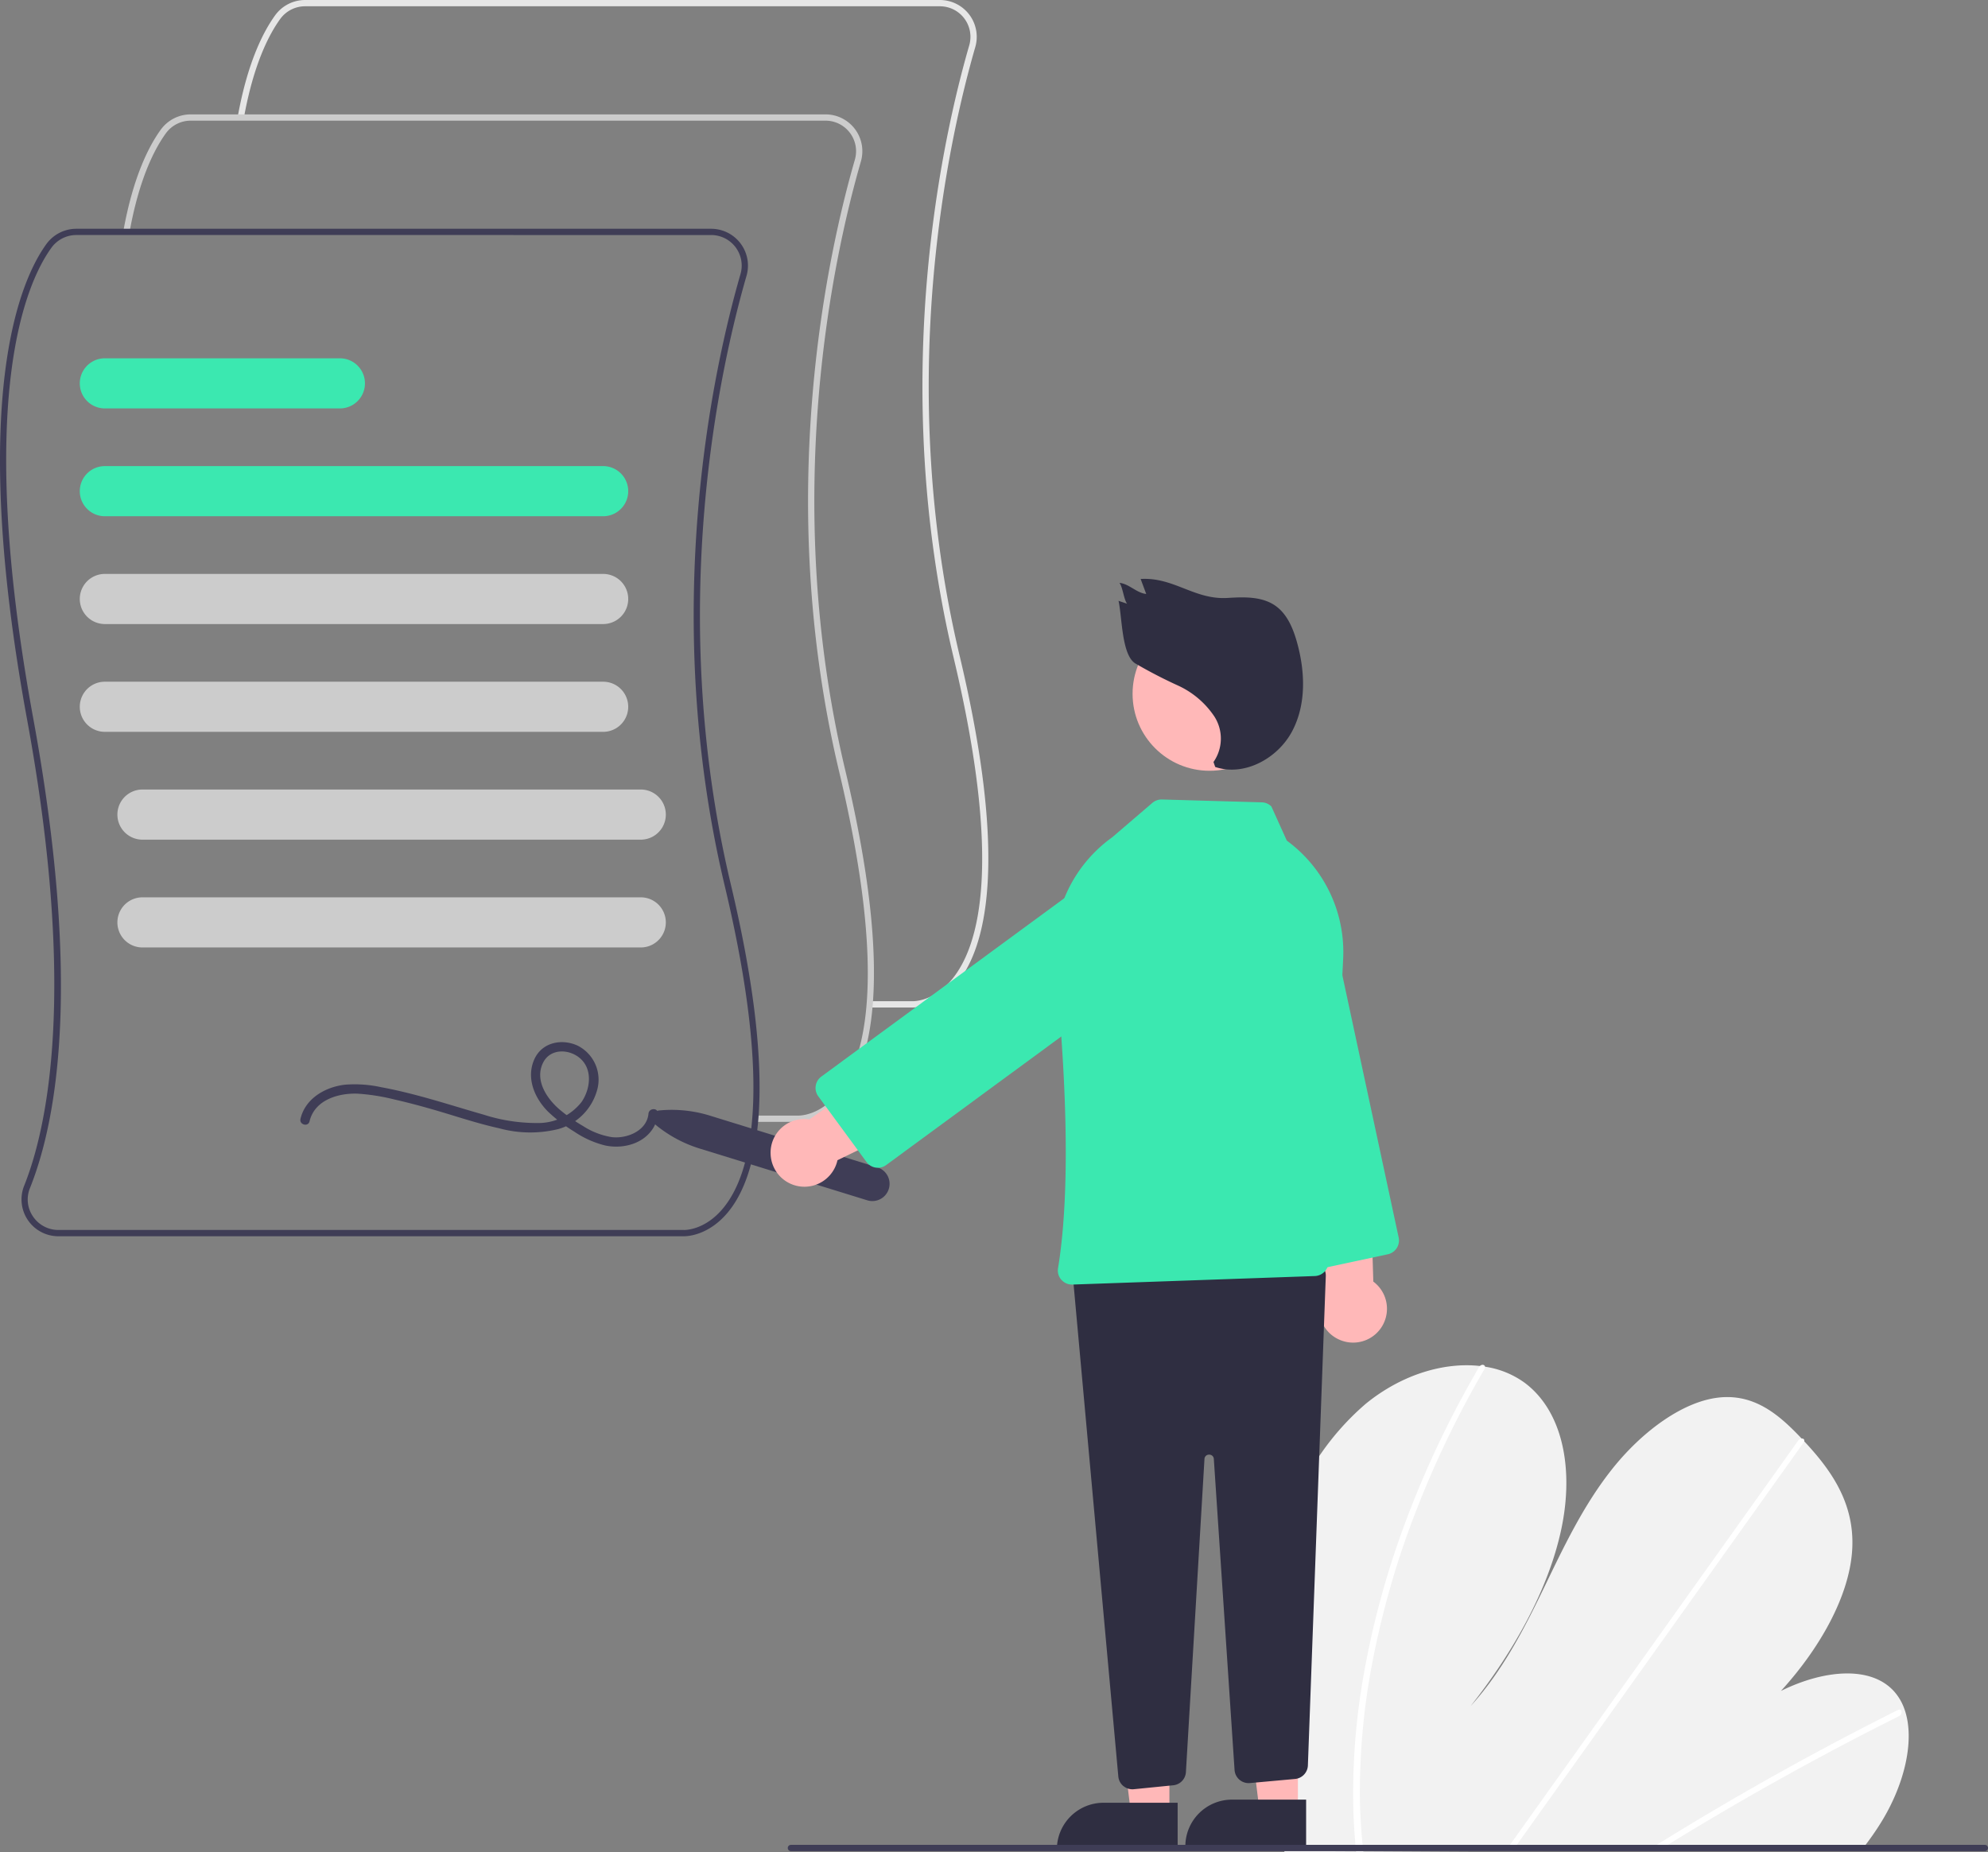
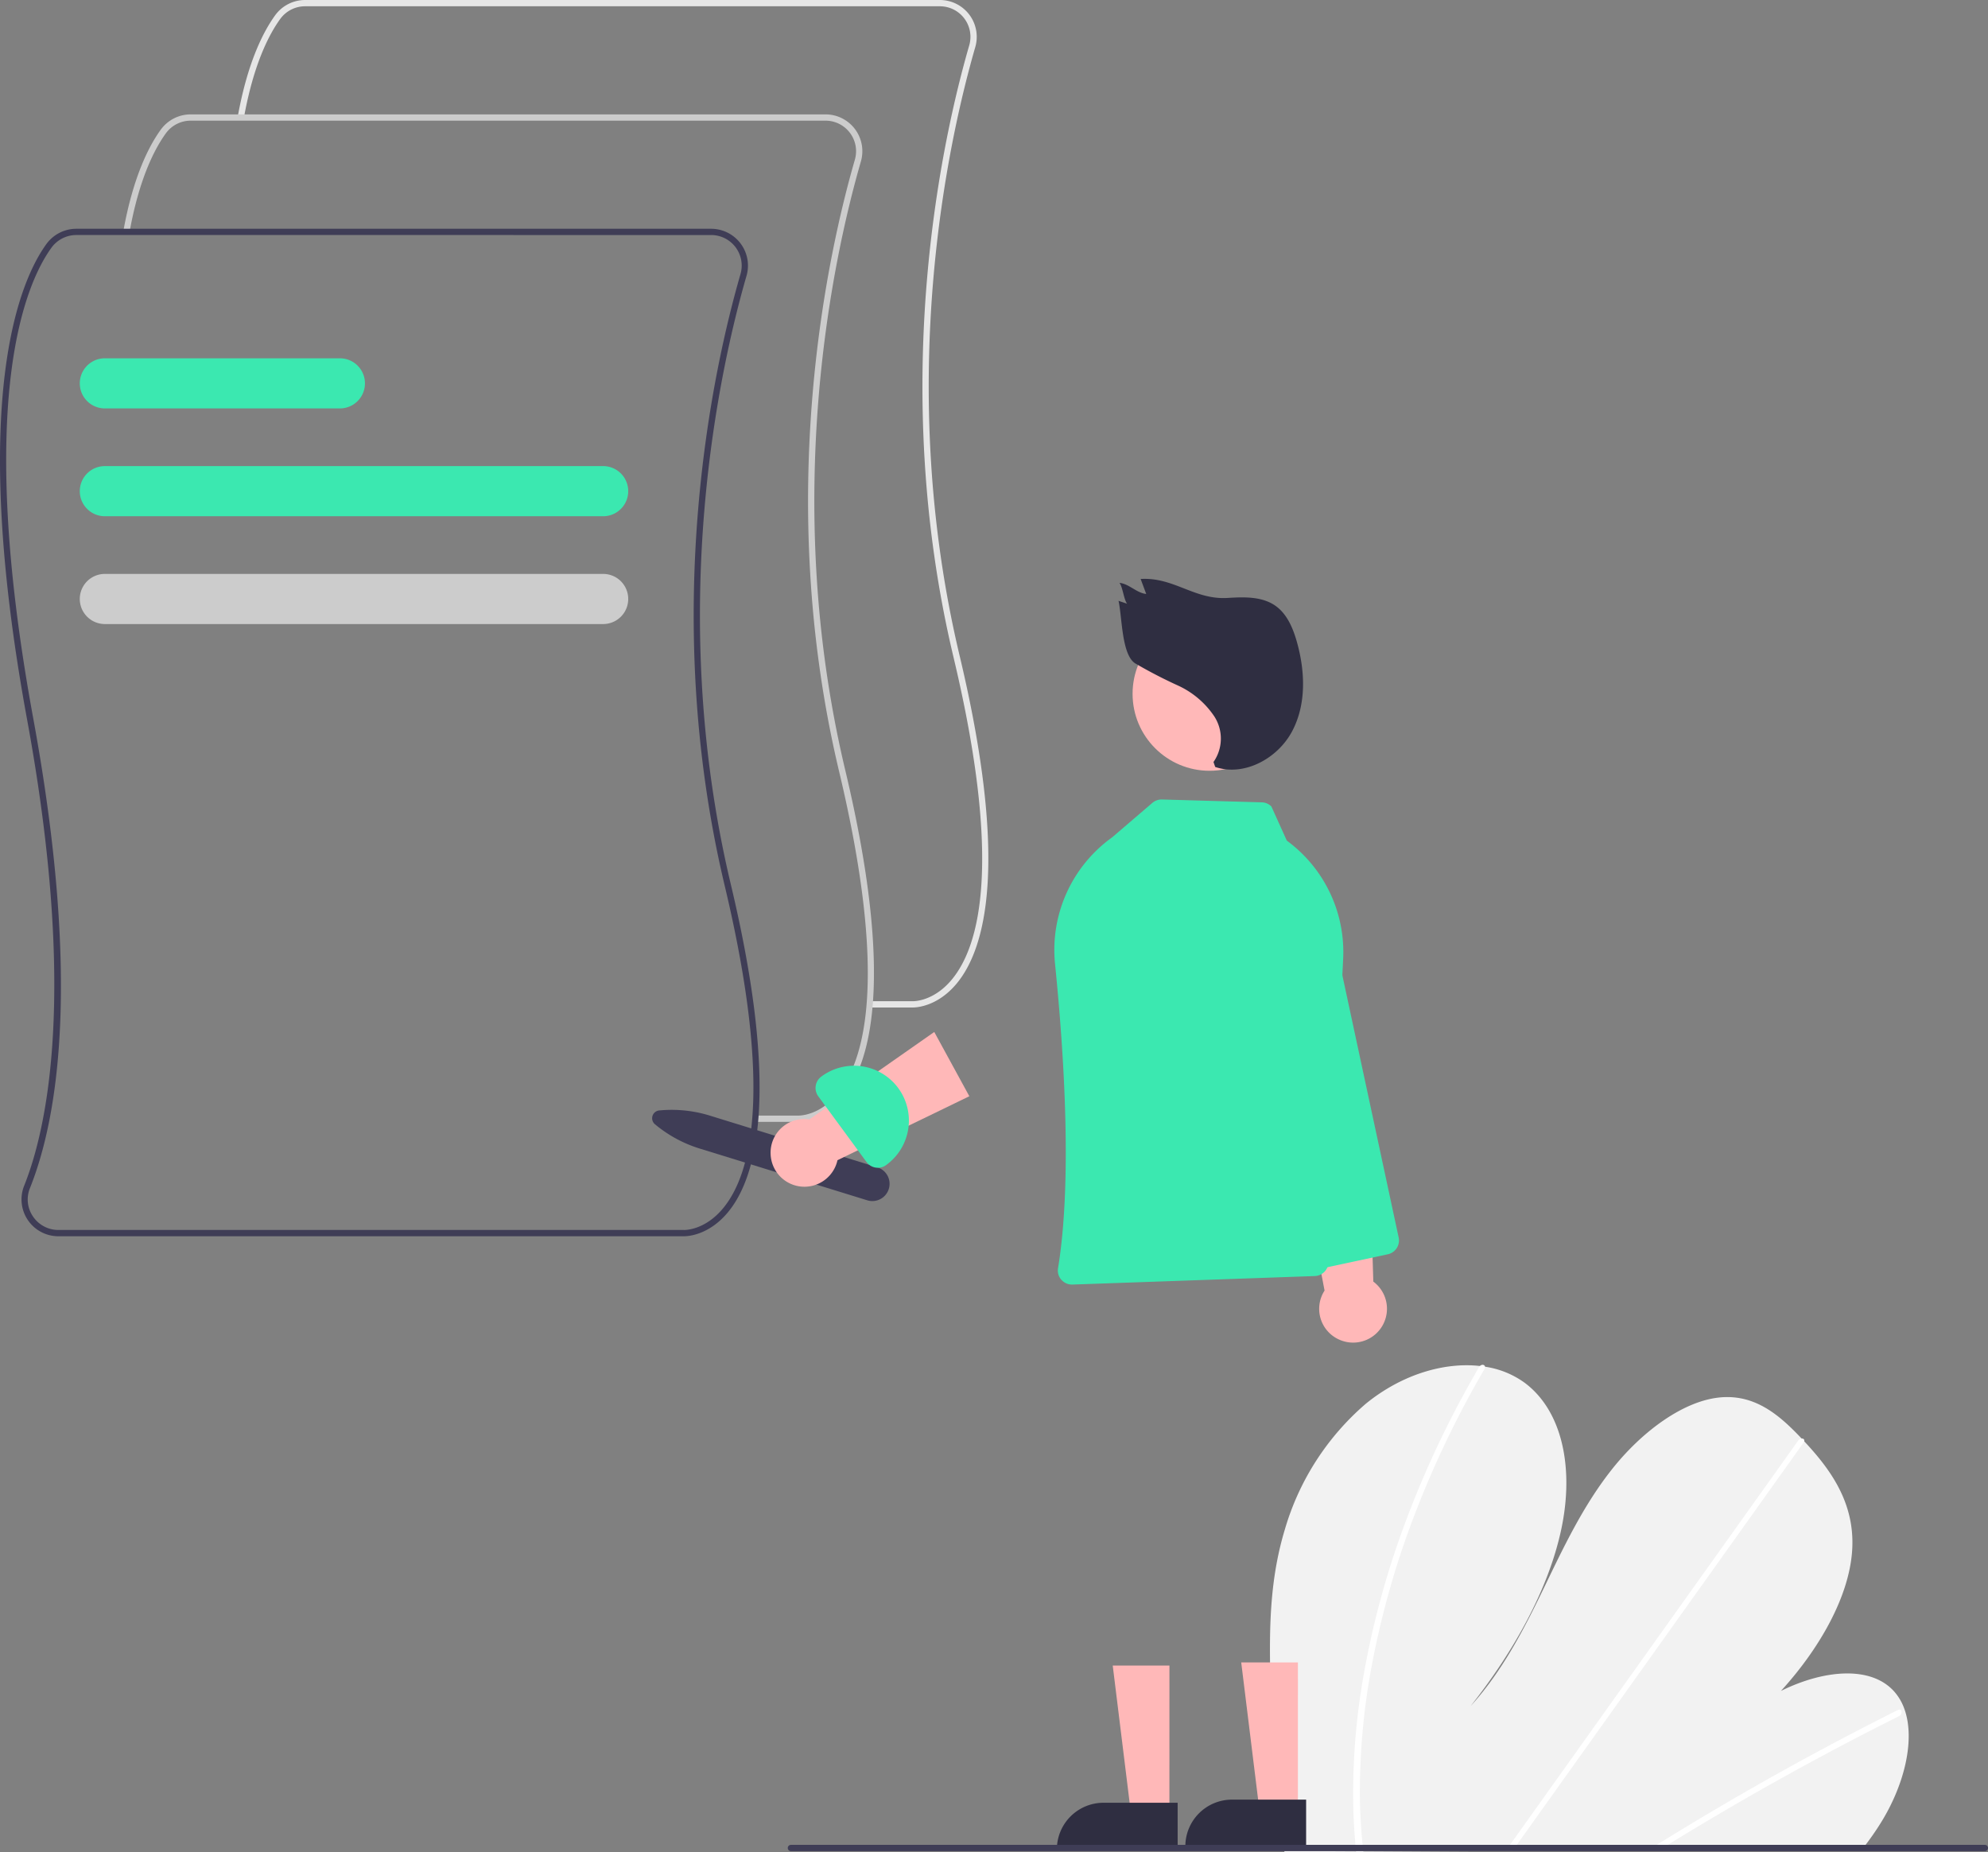
<svg xmlns="http://www.w3.org/2000/svg" id="undraw_Terms_re_6ak4" width="283.115" height="263.783" viewBox="0 0 283.115 263.783">
  <rect x="0" y="0" width="283.115" height="263.783" fill="#808080" stroke="none" />
  <path id="Path_420" data-name="Path 420" d="M454.8,301.306c-.05,0-.082,0-.093,0h-6.054v-.893h6.076c.141,0,3.011.086,5.655-3.122,3.94-4.782,7.176-16.619.215-45.858-9.361-39.315-1.554-74.048,2.238-87.156a4.352,4.352,0,0,0-4.187-5.557H368.246a4.372,4.372,0,0,0-3.525,1.794c-1.606,2.209-3.81,6.453-5.189,14.127l-.878-.158c1.409-7.841,3.685-12.209,5.346-14.494a5.267,5.267,0,0,1,4.247-2.162h90.405a5.245,5.245,0,0,1,5.045,6.7c-3.772,13.04-11.538,47.593-2.227,86.7,7.059,29.65,3.666,41.744-.424,46.668C458.347,301.141,455.375,301.306,454.8,301.306Z" transform="translate(-324.804 -157.826)" fill="#e6e6e6" />
  <path id="Path_421" data-name="Path 421" d="M418.3,337.806c-.051,0-.082,0-.093,0h-6.054v-.893h6.076c.141,0,3.011.086,5.655-3.122,3.94-4.782,7.176-16.619.215-45.858-9.361-39.315-1.553-74.048,2.238-87.156a4.352,4.352,0,0,0-4.187-5.557H331.746a4.372,4.372,0,0,0-3.525,1.794c-1.606,2.209-3.81,6.453-5.189,14.127l-.879-.158c1.409-7.841,3.685-12.21,5.346-14.494a5.267,5.267,0,0,1,4.247-2.162h90.405a5.245,5.245,0,0,1,5.045,6.7c-3.772,13.04-11.538,47.593-2.227,86.7,7.059,29.65,3.666,41.744-.424,46.668C421.847,337.641,418.875,337.806,418.3,337.806Z" transform="translate(-304.593 -178.037)" fill="#ccc" />
  <path id="Path_422" data-name="Path 422" d="M380.226,374.306c-.051,0-.082,0-.094,0H291.121a5.244,5.244,0,0,1-4.877-7.186c3.23-8.069,7.578-27.428.416-66.424-8.458-46.047-.886-62.689,2.762-67.706a5.267,5.267,0,0,1,4.247-2.162h90.405a5.245,5.245,0,0,1,5.045,6.7c-3.772,13.04-11.538,47.593-2.227,86.7,7.059,29.65,3.666,41.744-.424,46.668C383.771,374.141,380.8,374.306,380.226,374.306ZM293.669,231.718a4.372,4.372,0,0,0-3.526,1.794c-3.58,4.925-11,21.313-2.606,67.021,6.842,37.253,3.524,56.952-.465,66.917a4.279,4.279,0,0,0,.436,4.045,4.357,4.357,0,0,0,3.612,1.917h89.034c.141.007,3.011.086,5.655-3.122,3.94-4.782,7.176-16.619.215-45.858-9.361-39.315-1.553-74.048,2.238-87.156a4.352,4.352,0,0,0-4.187-5.557Z" transform="translate(-282.806 -198.247)" fill="#3f3d56" />
  <path id="Path_423" data-name="Path 423" d="M382.8,311.966H311.837a3.57,3.57,0,0,1,0-7.141H382.8a3.57,3.57,0,0,1,0,7.141Z" transform="translate(-296.904 -238.446)" fill="#3be8b0" />
  <path id="Path_424" data-name="Path 424" d="M382.8,345.966H311.837a3.57,3.57,0,0,1,0-7.141H382.8a3.57,3.57,0,0,1,0,7.141Z" transform="translate(-296.904 -257.093)" fill="#ccc" />
-   <path id="Path_425" data-name="Path 425" d="M382.8,379.965H311.837a3.57,3.57,0,0,1,0-7.14H382.8a3.57,3.57,0,0,1,0,7.14Z" transform="translate(-296.904 -275.74)" fill="#ccc" />
-   <path id="Path_426" data-name="Path 426" d="M394.8,413.966H323.837a3.57,3.57,0,1,1,0-7.141H394.8a3.57,3.57,0,0,1,0,7.141Z" transform="translate(-303.549 -294.387)" fill="#ccc" />
-   <path id="Path_427" data-name="Path 427" d="M394.8,447.966H323.837a3.57,3.57,0,1,1,0-7.141H394.8a3.57,3.57,0,0,1,0,7.141Z" transform="translate(-303.549 -313.034)" fill="#ccc" />
  <path id="Path_428" data-name="Path 428" d="M345.308,277.965H311.837a3.57,3.57,0,0,1,0-7.14h33.471a3.57,3.57,0,1,1,0,7.14Z" transform="translate(-296.904 -219.799)" fill="#3be8b0" />
-   <path id="Path_429" data-name="Path 429" d="M379.956,497.655c.72-3.05,4.1-4.05,6.872-3.938a29.34,29.34,0,0,1,5.182.82c1.778.4,3.539.869,5.291,1.368,3.213.916,6.392,2.024,9.657,2.74a16.777,16.777,0,0,0,8.384.123,7.952,7.952,0,0,0,5.526-5.42,5.427,5.427,0,0,0-2.7-6.455c-2.237-1.055-5.062-.518-6.171,1.867-1.25,2.69,0,5.623,1.978,7.569a22.172,22.172,0,0,0,3.676,2.792,13.69,13.69,0,0,0,4.4,1.972c2.582.552,5.657-.261,6.989-2.728a4.61,4.61,0,0,0,.523-1.8c.079-.858-1.261-.852-1.339,0-.226,2.456-3.1,3.606-5.253,3.337a10.677,10.677,0,0,1-4.072-1.581,23.864,23.864,0,0,1-3.373-2.38c-1.824-1.579-3.534-4.177-2.309-6.64,1-2.006,3.6-1.986,5.18-.692,1.916,1.567,1.574,4.41.311,6.271a7.846,7.846,0,0,1-6.326,3.017,24.74,24.74,0,0,1-7.657-1.2c-3.085-.876-6.139-1.857-9.239-2.681-1.76-.468-3.533-.891-5.325-1.22a17.572,17.572,0,0,0-5.163-.357c-2.794.323-5.645,1.949-6.333,4.862C378.467,498.137,379.757,498.494,379.956,497.655Z" transform="translate(-335.873 -337.963)" fill="#3f3d56" />
  <path id="Path_430" data-name="Path 430" d="M688.071,628.946A204.419,204.419,0,0,0,690,655.212c.042.306.088.611.131.917l82.295-.46c.242-.3.479-.611.71-.922.768-1.029,1.488-2.087,2.149-3.182,3.177-5.274,4.632-11.448,3.174-15.708l-.026-.066a7.476,7.476,0,0,0-1.459-2.535c-3.323-3.741-10.043-3.117-16.141-.1,5.469-5.987,9.824-13.541,10.156-20.285.324-6.577-3.115-11.276-6.845-15.269-.122-.132-.245-.26-.367-.389-.059-.066-.122-.128-.182-.194-2.911-3.043-6.3-6.043-11.215-5.68-5.386.4-11.358,4.91-15.545,10.168s-6.97,11.222-9.79,17.047-5.879,11.791-10.411,16.766c6.138-7.763,11.086-16.6,12.915-25.187s.219-16.842-5.251-20.888a12.794,12.794,0,0,0-5.6-2.261c-.236-.039-.476-.071-.719-.1-5.064-.576-11.11,1.175-16.254,5.362a37.419,37.419,0,0,0-11.547,17.93C688.216,616.664,688.008,622.909,688.071,628.946Z" transform="translate(-507.204 -392.346)" fill="#f2f2f2" />
  <path id="Path_431" data-name="Path 431" d="M808.729,716.678l1.574-.009q.75-.469,1.506-.926c.312-.2.628-.387.944-.58q7.83-4.782,15.757-9.174t15.92-8.386a.659.659,0,0,0,.379-.754.189.189,0,0,0-.026-.055c-.074-.14-.241-.2-.483-.078-.654.328-1.312.656-1.966.991q-8.022,4.059-15.975,8.522t-15.8,9.318c-.11.067-.22.138-.331.2C809.725,716.061,809.229,716.37,808.729,716.678Z" transform="translate(-574.02 -453.184)" fill="#fff" />
  <path id="Path_432" data-name="Path 432" d="M763.264,668.9l.973-.005c.219-.307.435-.614.655-.921q7.735-10.846,15.466-21.693,12.661-17.757,25.315-35.515a.626.626,0,0,0,.109-.214c.072-.262-.12-.416-.367-.389a.739.739,0,0,0-.514.327L790.708,630.4,765.52,665.731c-.534.747-1.068,1.5-1.6,2.246C763.7,668.285,763.48,668.592,763.264,668.9Z" transform="translate(-548.845 -405.292)" fill="#fff" />
  <path id="Path_433" data-name="Path 433" d="M714.649,650.224c.05,1.64.158,3.254.3,4.853l.082.917,1.021-.006c-.031-.306-.062-.611-.09-.917-.216-2.31-.369-4.646-.39-7.045a98.285,98.285,0,0,1,1.935-19.811,123.344,123.344,0,0,1,5.993-20.582,141.344,141.344,0,0,1,9.8-20.364.544.544,0,0,0,.09-.362c-.042-.291-.43-.377-.719-.1a.844.844,0,0,0-.146.185q-.706,1.215-1.387,2.437a141.259,141.259,0,0,0-9.384,20.435,122.761,122.761,0,0,0-5.587,20.613,96.964,96.964,0,0,0-1.523,19.746Z" transform="translate(-521.909 -392.268)" fill="#fff" />
  <path id="Path_434" data-name="Path 434" d="M491.312,509.81a1.116,1.116,0,0,1,.608-1.968,18.427,18.427,0,0,1,7.226.741l23.794,7.348a2.455,2.455,0,1,1-1.449,4.69L497.7,513.274A18.428,18.428,0,0,1,491.312,509.81Z" transform="translate(-398.038 -349.699)" fill="#3f3d56" />
  <path id="Path_435" data-name="Path 435" d="M702.6,544.575a4.794,4.794,0,0,1-2.172-7.023l-4.078-21.328,10.394-.81.627,20.862a4.82,4.82,0,0,1-4.771,8.3Z" transform="translate(-511.794 -353.758)" fill="#ffb8b8" />
  <path id="Path_436" data-name="Path 436" d="M681.56,483.19l-10.587-49.306a7.81,7.81,0,1,1,15.272-3.279l10.587,49.305a2.011,2.011,0,0,1-1.542,2.385l-11.345,2.436a2.008,2.008,0,0,1-2.385-1.542Z" transform="translate(-497.645 -303.671)" fill="#3be8b0" />
  <path id="Path_437" data-name="Path 437" d="M363.152,545.88h-5.471l-2.6-21.1h8.075Z" transform="translate(-196.614 -287.579)" fill="#ffb8b8" />
  <path id="Path_438" data-name="Path 438" d="M343.911,568.561h10.551V575.2h-17.2A6.644,6.644,0,0,1,343.911,568.561Z" transform="translate(-186.751 -311.824)" fill="#2f2e41" />
  <path id="Path_439" data-name="Path 439" d="M404.152,544.88h-5.471l-2.6-21.1h8.075Z" transform="translate(-219.316 -287.026)" fill="#ffb8b8" />
  <path id="Path_440" data-name="Path 440" d="M384.911,567.561h10.551V574.2h-17.2A6.644,6.644,0,0,1,384.911,567.561Z" transform="translate(-209.454 -311.27)" fill="#2f2e41" />
-   <path id="Path_441" data-name="Path 441" d="M632.491,628.359a1.994,1.994,0,0,1-.721-1.367l-6.361-69.967a2.009,2.009,0,0,1,1.925-2.189l31.9-1.2a2.009,2.009,0,0,1,2.082,2.081l-2.55,69.7a2.012,2.012,0,0,1-1.825,1.926l-6.432.585a2.008,2.008,0,0,1-2.186-1.867l-2.952-44.279a.641.641,0,0,0-.668-.625h0a.641.641,0,0,0-.666.63l-2.642,44.577a2,2,0,0,1-1.8,1.879l-5.619.562a2,2,0,0,1-1.479-.45Z" transform="translate(-472.507 -373.996)" fill="#2f2e41" />
  <circle id="Ellipse_53" data-name="Ellipse 53" cx="10.961" cy="10.961" r="10.961" transform="translate(161.293 87.847)" fill="#ffb8b8" />
  <path id="Path_442" data-name="Path 442" d="M620.248,477.422a1.991,1.991,0,0,1-.47-1.642c2.024-12.3.883-30.38-.43-43.382a19.726,19.726,0,0,1,8.141-17.986l5.724-4.906a2.039,2.039,0,0,1,1.364-.483l14.221.406a2,2,0,0,1,1.363.588l2.2,4.866.023.017a19.668,19.668,0,0,1,8,16.82l-2.093,43.261a2.019,2.019,0,0,1-1.94,1.91l-34.519,1.213h-.067a2,2,0,0,1-1.51-.684Z" transform="translate(-469.102 -295.165)" fill="#3be8b0" />
  <path id="Path_443" data-name="Path 443" d="M528.707,500.363a4.794,4.794,0,0,1,5.519-4.857l17.791-12.451,4.994,9.152-18.778,9.111a4.82,4.82,0,0,1-9.525-.956Z" transform="translate(-418.966 -336.088)" fill="#ffb8b8" />
-   <path id="Path_444" data-name="Path 444" d="M551.626,471.707a2,2,0,0,1-1.314-.8l-6.866-9.354a2.011,2.011,0,0,1,.431-2.808l40.654-29.84a7.81,7.81,0,1,1,9.242,12.592L553.119,471.34a1.994,1.994,0,0,1-1.184.39A2.052,2.052,0,0,1,551.626,471.707Z" transform="translate(-426.913 -305.424)" fill="#3be8b0" />
+   <path id="Path_444" data-name="Path 444" d="M551.626,471.707a2,2,0,0,1-1.314-.8l-6.866-9.354a2.011,2.011,0,0,1,.431-2.808a7.81,7.81,0,1,1,9.242,12.592L553.119,471.34a1.994,1.994,0,0,1-1.184.39A2.052,2.052,0,0,1,551.626,471.707Z" transform="translate(-426.913 -305.424)" fill="#3be8b0" />
  <path id="Path_445" data-name="Path 445" d="M653.262,366.286a5.826,5.826,0,0,0,.128-6.479,12.48,12.48,0,0,0-5.185-4.413,67.253,67.253,0,0,1-6.12-3.174c-1.918-1.27-1.834-6.644-2.345-8.886l1.218.406c-.468-.6-.618-2.368-1.086-2.967,1.376.136,2.434,1.443,3.811,1.579l-.794-2.132c4.719-.291,7.653,2.988,12.372,2.7,2.338-.144,4.877-.235,6.8,1.1,1.67,1.164,2.516,3.178,3.071,5.136,1.191,4.205,1.376,8.916-.681,12.772s-6.8,6.455-10.943,5.062Z" transform="translate(-480.447 -257.765)" fill="#2f2e41" />
  <path id="Path_446" data-name="Path 446" d="M534.64,740.718H704.673a.446.446,0,1,0,0-.893H534.64a.446.446,0,0,0,0,.893Z" transform="translate(-422.005 -477.091)" fill="#3f3d56" />
</svg>